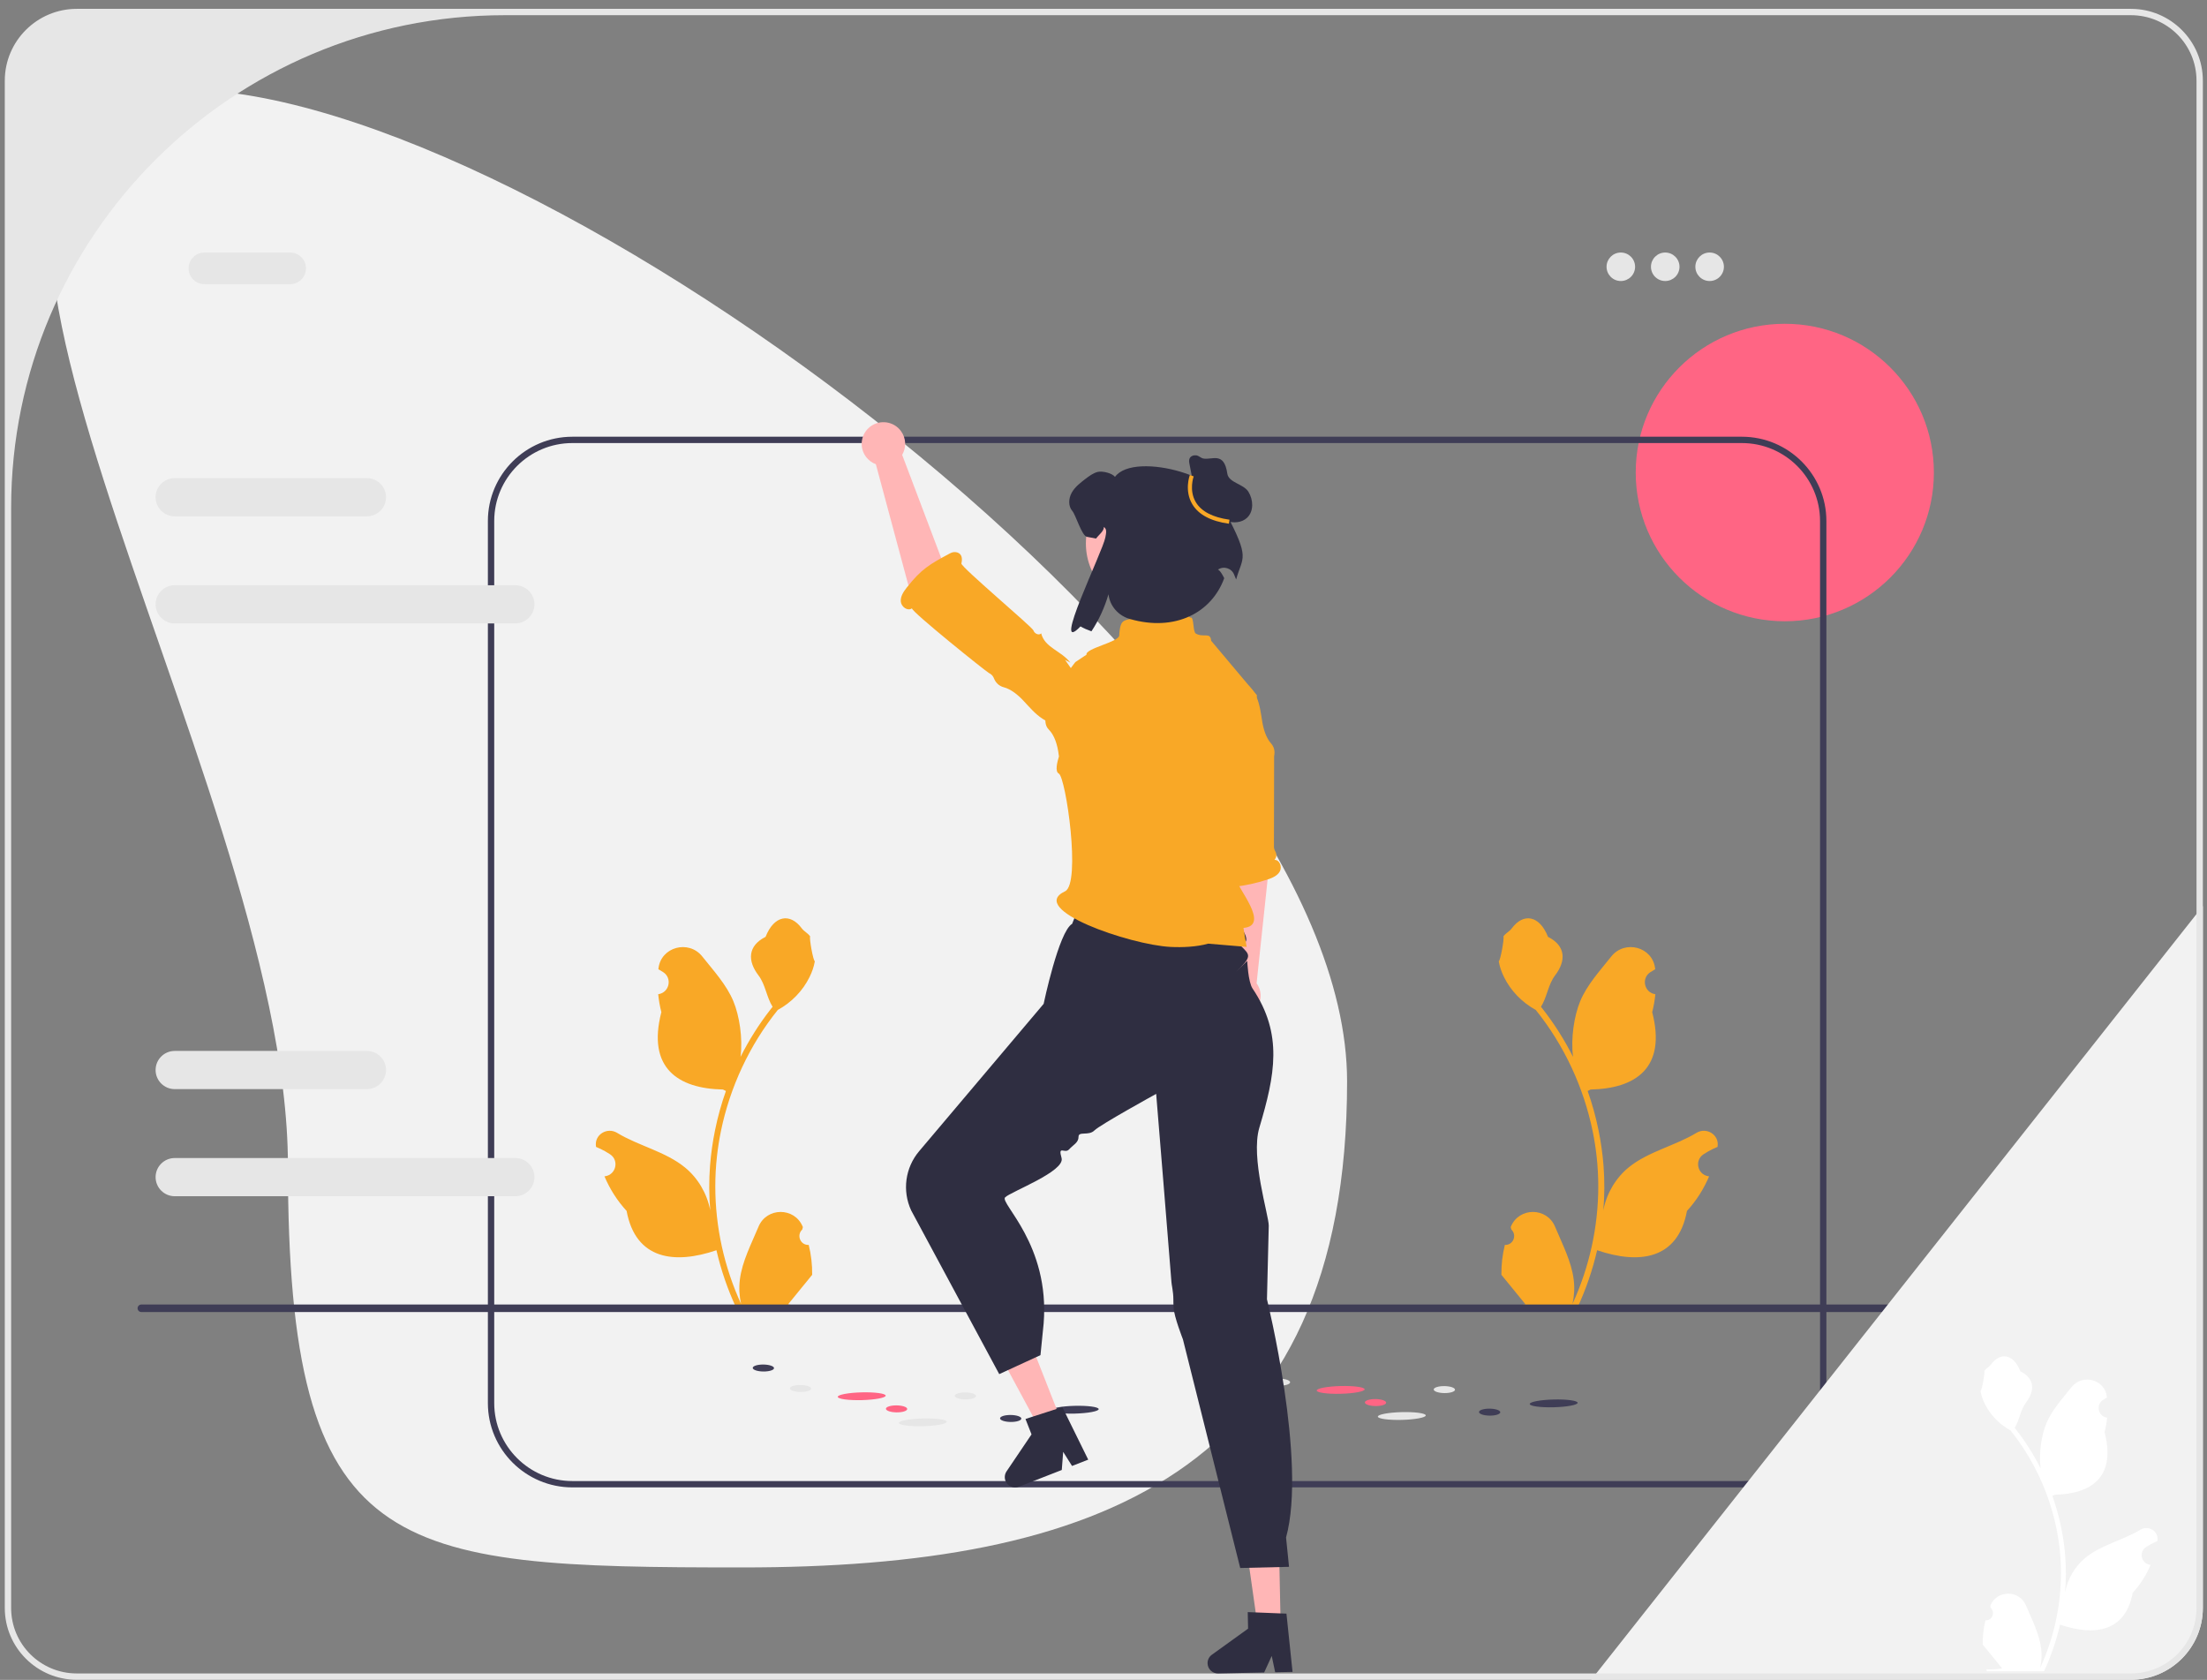
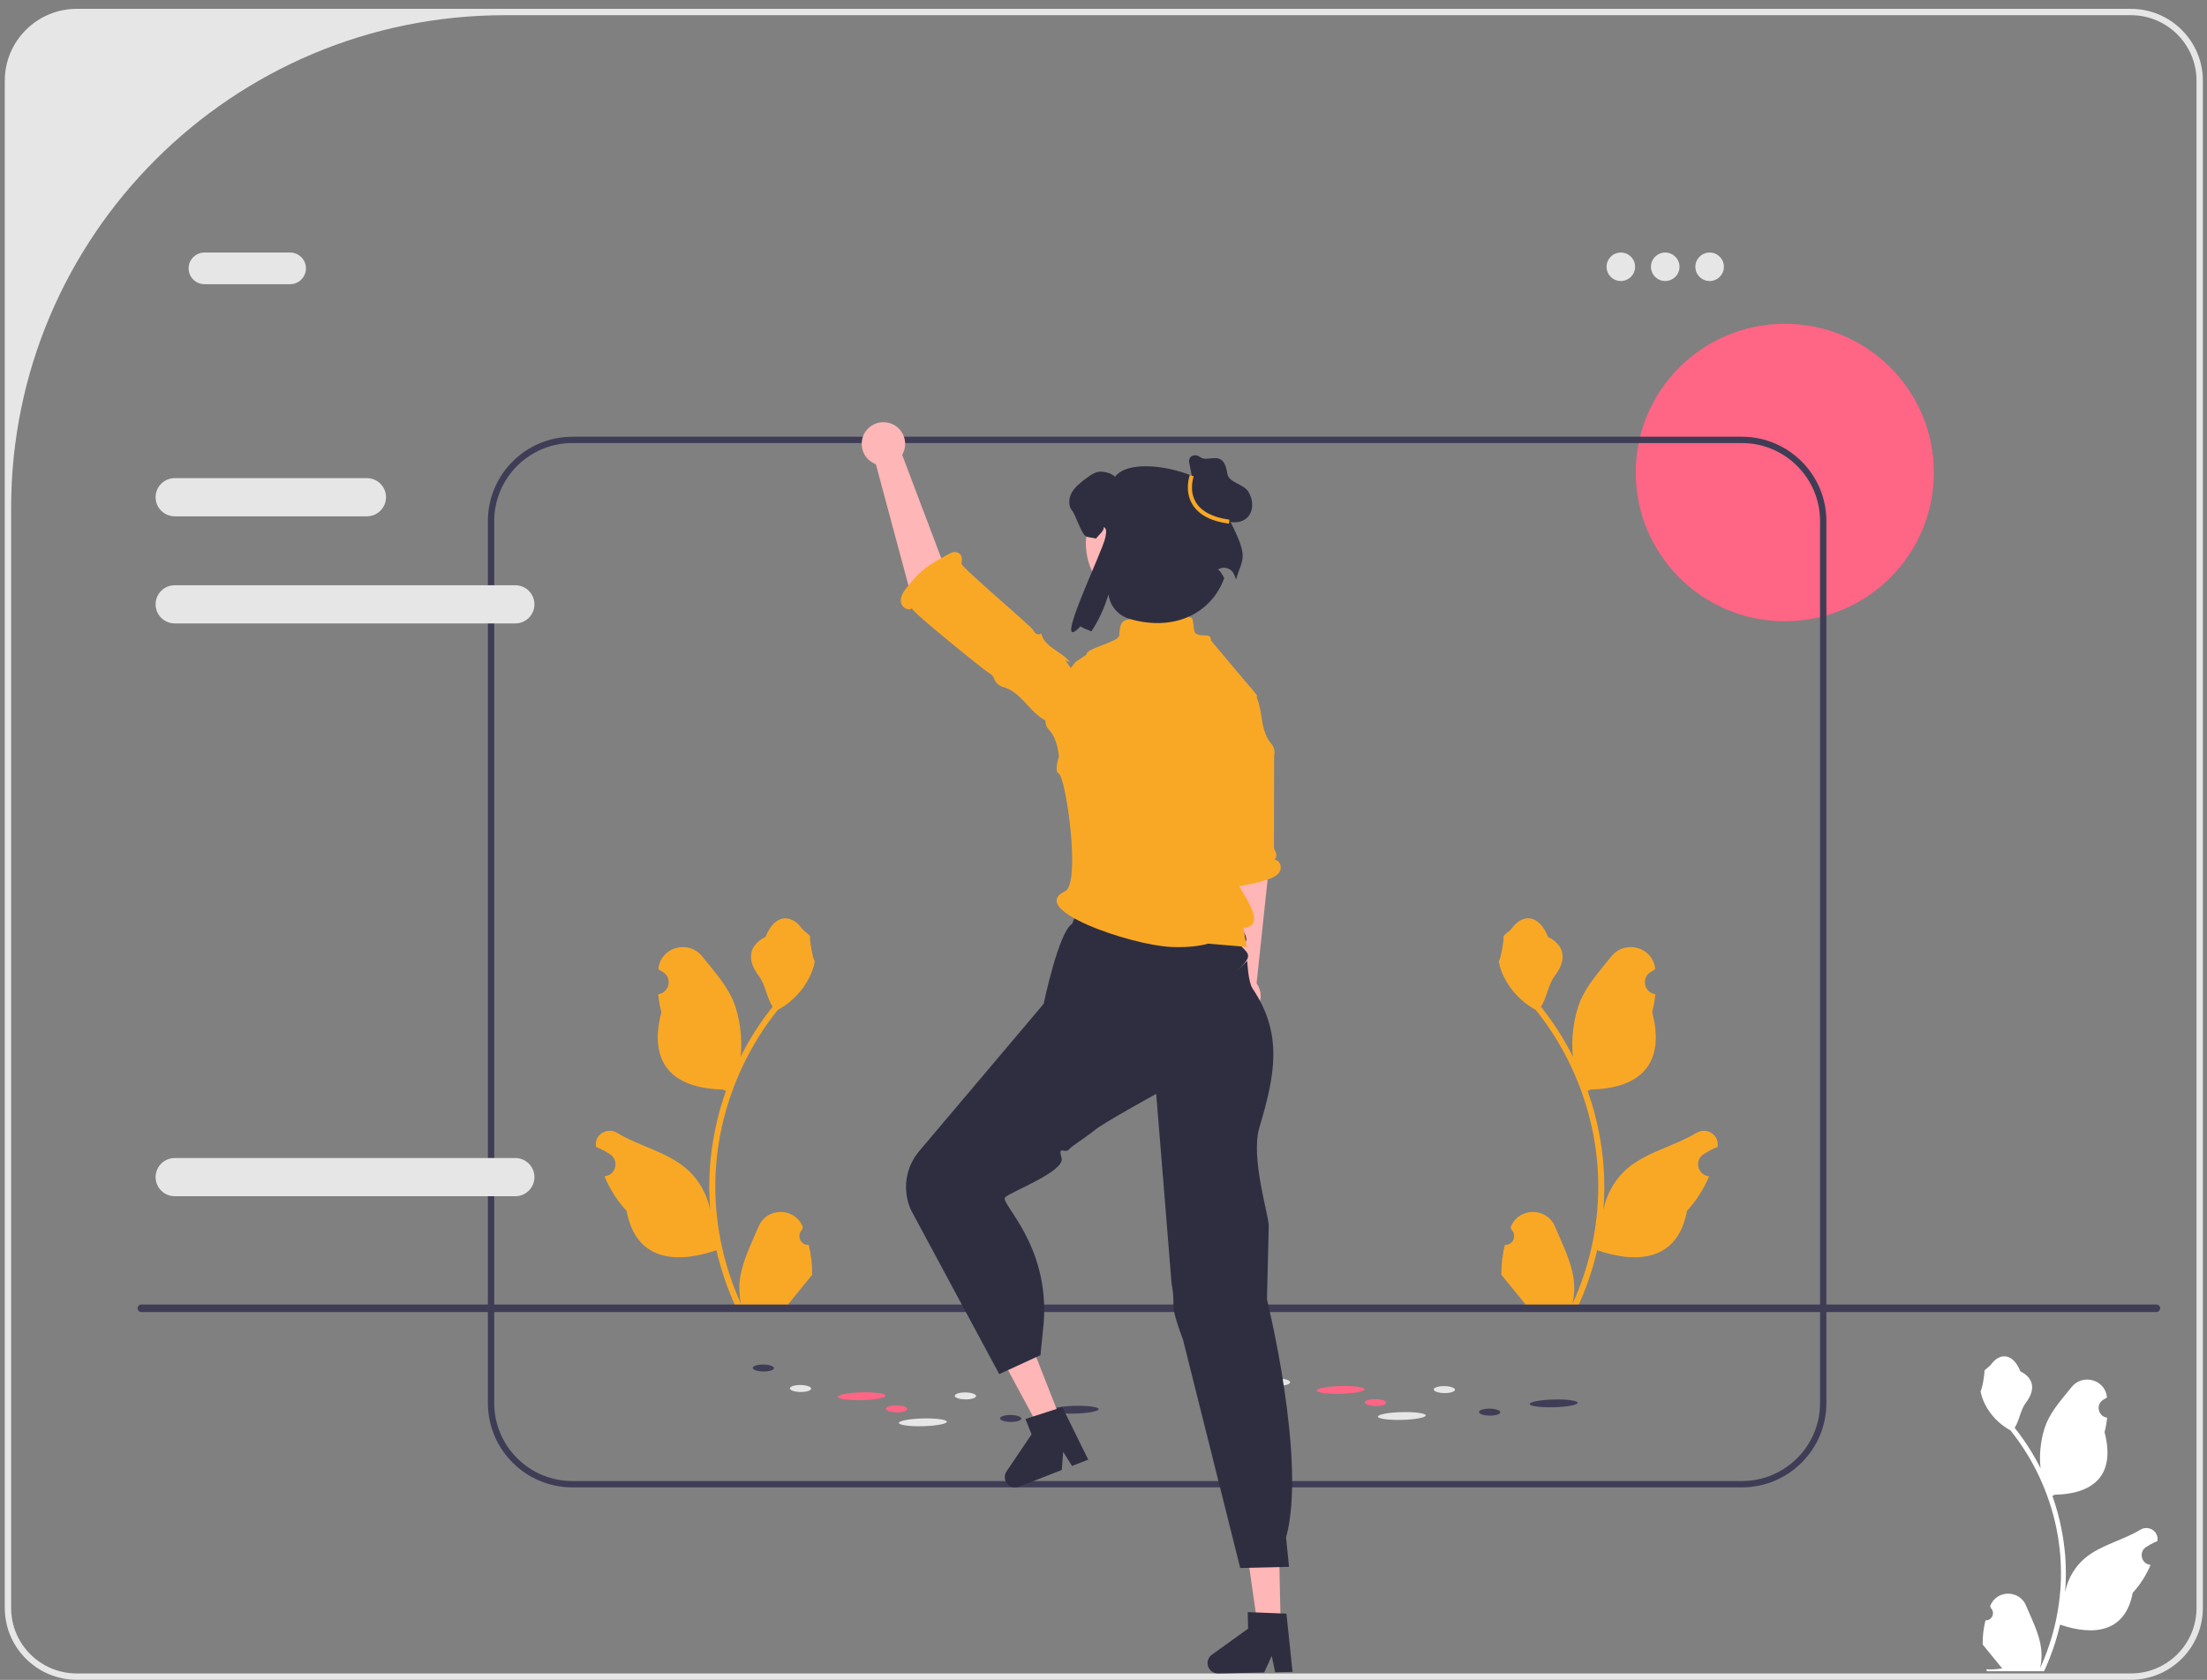
<svg xmlns="http://www.w3.org/2000/svg" width="247" height="188" viewBox="0 0 247 188" fill="none">
  <rect x="0" y="0" width="247" height="188" fill="#808080" stroke="none" />
  <g clip-path="url(#clip0_3417_3680)">
    <path d="M199.749 69.528C208.963 69.528 216.433 62.075 216.433 52.882C216.433 43.688 208.963 36.236 199.749 36.236C190.535 36.236 183.065 43.688 183.065 52.882C183.065 62.075 190.535 69.528 199.749 69.528Z" fill="#FF6584" />
-     <path d="M150.762 121.027C150.762 165.004 122.54 175.419 83.111 175.419C43.682 175.419 32.223 174.381 32.223 130.405C32.223 86.428 -18.881 10.028 20.549 10.028C59.978 10.028 150.762 77.051 150.762 121.027Z" fill="#F2F2F2" />
    <path d="M194.947 166.46H64.058C58.844 166.46 54.602 162.227 54.602 157.025V58.31C54.602 53.108 58.844 48.876 64.058 48.876H194.947C200.161 48.876 204.403 53.108 204.403 58.31V157.025C204.403 162.227 200.161 166.46 194.947 166.46V166.46ZM64.058 49.585C59.235 49.585 55.312 53.499 55.312 58.31V157.025C55.312 161.837 59.235 165.751 64.058 165.751H194.947C199.77 165.751 203.693 161.837 203.693 157.025V58.31C203.693 53.499 199.77 49.585 194.947 49.585H64.058Z" fill="#3F3D56" />
    <path d="M103.295 159.614C104.776 159.576 105.971 159.351 105.965 159.111C105.959 158.871 104.753 158.708 103.272 158.746C101.791 158.784 100.596 159.009 100.602 159.248C100.608 159.488 101.814 159.652 103.295 159.614Z" fill="#E6E6E6" />
    <path d="M120.292 158.202C121.773 158.164 122.968 157.939 122.962 157.699C122.956 157.459 121.75 157.295 120.269 157.333C118.788 157.371 117.593 157.596 117.599 157.836C117.605 158.076 118.811 158.24 120.292 158.202Z" fill="#3F3D56" />
    <path d="M96.453 156.694C97.934 156.656 99.129 156.431 99.123 156.191C99.117 155.951 97.912 155.787 96.431 155.825C94.95 155.863 93.754 156.088 93.76 156.328C93.766 156.568 94.972 156.731 96.453 156.694Z" fill="#FF6584" />
    <path d="M90.784 155.406C90.787 155.191 90.255 155.01 89.597 155.002C88.939 154.995 88.403 155.164 88.401 155.379C88.398 155.595 88.93 155.776 89.588 155.783C90.246 155.791 90.782 155.622 90.784 155.406Z" fill="#E6E6E6" />
    <path d="M86.626 153.115C86.629 152.899 86.097 152.719 85.439 152.711C84.781 152.704 84.245 152.872 84.243 153.088C84.24 153.304 84.772 153.485 85.43 153.492C86.088 153.499 86.624 153.331 86.626 153.115Z" fill="#3F3D56" />
    <path d="M109.239 156.237C109.241 156.022 108.71 155.841 108.052 155.834C107.393 155.826 106.858 155.995 106.856 156.211C106.853 156.426 107.385 156.607 108.043 156.614C108.701 156.622 109.236 156.453 109.239 156.237Z" fill="#E6E6E6" />
    <path d="M101.533 157.688C101.535 157.472 101.004 157.291 100.346 157.284C99.687 157.276 99.152 157.445 99.149 157.661C99.147 157.876 99.679 158.057 100.337 158.065C100.995 158.072 101.53 157.903 101.533 157.688Z" fill="#FF6584" />
    <path d="M114.305 158.761C114.307 158.545 113.776 158.364 113.117 158.357C112.459 158.349 111.924 158.518 111.921 158.734C111.919 158.949 112.451 159.13 113.109 159.138C113.767 159.145 114.302 158.976 114.305 158.761Z" fill="#3F3D56" />
    <path d="M156.896 158.906C158.377 158.868 159.573 158.643 159.567 158.403C159.56 158.163 158.355 157.999 156.874 158.037C155.393 158.075 154.197 158.3 154.204 158.54C154.21 158.78 155.415 158.944 156.896 158.906Z" fill="#E6E6E6" />
    <path d="M173.893 157.493C175.374 157.455 176.57 157.23 176.564 156.991C176.558 156.751 175.352 156.587 173.871 156.625C172.39 156.663 171.194 156.888 171.201 157.128C171.207 157.368 172.412 157.531 173.893 157.493Z" fill="#3F3D56" />
    <path d="M150.055 155.985C151.536 155.947 152.731 155.722 152.725 155.483C152.719 155.243 151.513 155.079 150.032 155.117C148.551 155.155 147.356 155.38 147.362 155.62C147.368 155.859 148.574 156.023 150.055 155.985Z" fill="#FF6584" />
    <path d="M144.386 154.698C144.388 154.482 143.857 154.301 143.199 154.294C142.54 154.287 142.005 154.455 142.002 154.671C142 154.887 142.532 155.068 143.19 155.075C143.848 155.082 144.383 154.914 144.386 154.698Z" fill="#E6E6E6" />
    <path d="M140.228 152.407C140.23 152.191 139.699 152.01 139.041 152.003C138.383 151.995 137.847 152.164 137.845 152.38C137.842 152.595 138.374 152.776 139.032 152.784C139.69 152.791 140.226 152.622 140.228 152.407Z" fill="#3F3D56" />
    <path d="M162.84 155.529C162.843 155.314 162.311 155.133 161.653 155.125C160.995 155.118 160.46 155.287 160.457 155.502C160.455 155.718 160.986 155.899 161.644 155.906C162.303 155.914 162.838 155.745 162.84 155.529Z" fill="#E6E6E6" />
    <path d="M155.134 156.979C155.137 156.764 154.605 156.583 153.947 156.575C153.289 156.568 152.754 156.737 152.751 156.952C152.749 157.168 153.28 157.349 153.938 157.356C154.596 157.364 155.132 157.195 155.134 156.979Z" fill="#FF6584" />
    <path d="M167.906 158.052C167.909 157.837 167.377 157.656 166.719 157.648C166.061 157.641 165.525 157.81 165.523 158.025C165.521 158.241 166.052 158.422 166.71 158.429C167.368 158.437 167.904 158.268 167.906 158.052Z" fill="#3F3D56" />
    <path d="M90.508 139.322C89.601 139.379 89.1 138.255 89.786 137.599L89.855 137.328C89.846 137.307 89.837 137.285 89.827 137.263C88.91 135.08 85.8 135.096 84.891 137.282C84.083 139.222 83.055 141.165 82.802 143.217C82.689 144.122 82.74 145.045 82.941 145.933C81.049 141.81 80.054 137.308 80.054 132.78C80.054 131.642 80.116 130.505 80.244 129.37C80.349 128.442 80.493 127.519 80.681 126.605C81.693 121.664 83.886 116.958 87.048 113.027C88.569 112.198 89.837 110.902 90.602 109.348C90.877 108.788 91.093 108.185 91.195 107.571C91.022 107.594 90.543 104.965 90.673 104.804C90.432 104.439 90.001 104.257 89.737 103.901C88.428 102.129 86.623 102.439 85.681 104.846C83.669 105.859 83.65 107.54 84.884 109.156C85.67 110.184 85.778 111.576 86.467 112.676C86.396 112.767 86.322 112.855 86.251 112.945C84.951 114.609 83.826 116.398 82.878 118.277C83.146 116.188 82.751 113.673 82.076 112.051C81.308 110.203 79.87 108.647 78.602 107.05C77.08 105.131 73.959 105.968 73.691 108.401C73.688 108.424 73.686 108.448 73.683 108.471C73.872 108.577 74.056 108.69 74.236 108.808C75.263 109.486 74.908 111.075 73.691 111.263L73.663 111.267C73.732 111.943 73.848 112.614 74.018 113.273C72.392 119.546 75.902 121.83 80.913 121.933C81.024 121.99 81.132 122.046 81.242 122.1C80.735 123.526 80.329 124.989 80.028 126.472C79.759 127.782 79.572 129.107 79.467 130.437C79.336 132.115 79.348 133.801 79.49 135.477L79.481 135.417C79.121 133.572 78.117 131.849 76.659 130.655C74.487 128.875 71.418 128.219 69.076 126.788C67.948 126.1 66.502 126.99 66.699 128.294C66.702 128.315 66.706 128.336 66.709 128.357C67.058 128.498 67.398 128.662 67.727 128.846C67.915 128.952 68.1 129.065 68.28 129.184C69.307 129.862 68.952 131.451 67.735 131.638L67.707 131.642C67.687 131.645 67.67 131.648 67.65 131.651C68.249 133.069 69.083 134.384 70.127 135.519C71.143 140.995 75.509 141.514 80.179 139.92H80.181C80.692 142.138 81.438 144.306 82.397 146.372H90.31C90.339 146.284 90.364 146.194 90.39 146.106C89.658 146.151 88.92 146.109 88.2 145.976C88.787 145.257 89.374 144.532 89.961 143.814C89.975 143.799 89.987 143.785 89.998 143.771C90.296 143.403 90.597 143.038 90.894 142.67L90.895 142.67C90.913 141.541 90.778 140.415 90.509 139.323L90.508 139.322V139.322Z" fill="#F9A826" />
    <path d="M168.418 139.322C169.326 139.379 169.827 138.255 169.141 137.599L169.072 137.328C169.081 137.307 169.09 137.285 169.099 137.263C170.017 135.08 173.126 135.096 174.036 137.282C174.843 139.222 175.871 141.165 176.125 143.217C176.238 144.122 176.187 145.045 175.986 145.933C177.877 141.81 178.873 137.308 178.873 132.78C178.873 131.642 178.811 130.505 178.683 129.37C178.578 128.442 178.433 127.519 178.246 126.605C177.234 121.664 175.041 116.958 171.878 113.027C170.358 112.198 169.09 110.902 168.324 109.348C168.049 108.788 167.834 108.185 167.732 107.571C167.905 107.594 168.384 104.965 168.254 104.804C168.495 104.439 168.926 104.257 169.19 103.901C170.499 102.129 172.304 102.439 173.246 104.846C175.258 105.859 175.277 107.54 174.043 109.156C173.257 110.184 173.149 111.576 172.46 112.676C172.531 112.767 172.605 112.855 172.675 112.945C173.976 114.609 175.1 116.398 176.049 118.277C175.781 116.188 176.176 113.673 176.851 112.051C177.618 110.203 179.057 108.647 180.324 107.05C181.847 105.131 184.968 105.968 185.236 108.401C185.238 108.424 185.241 108.448 185.243 108.471C185.055 108.577 184.871 108.69 184.691 108.808C183.663 109.486 184.018 111.075 185.236 111.263L185.263 111.267C185.195 111.943 185.079 112.614 184.909 113.273C186.534 119.546 183.025 121.83 178.014 121.933C177.903 121.99 177.795 122.046 177.685 122.1C178.192 123.526 178.598 124.989 178.898 126.472C179.168 127.782 179.355 129.107 179.46 130.437C179.591 132.115 179.579 133.801 179.437 135.477L179.446 135.417C179.806 133.572 180.81 131.849 182.268 130.655C184.44 128.875 187.508 128.219 189.851 126.788C190.979 126.1 192.425 126.99 192.228 128.294C192.225 128.315 192.221 128.336 192.218 128.357C191.869 128.498 191.529 128.662 191.2 128.846C191.012 128.952 190.827 129.065 190.647 129.184C189.62 129.862 189.975 131.451 191.192 131.638L191.22 131.642C191.24 131.645 191.257 131.648 191.276 131.651C190.678 133.069 189.844 134.384 188.8 135.519C187.784 140.995 183.418 141.514 178.748 139.92H178.745C178.235 142.138 177.489 144.306 176.53 146.372H168.617C168.588 146.284 168.563 146.194 168.537 146.106C169.269 146.151 170.006 146.109 170.727 145.976C170.14 145.257 169.553 144.532 168.966 143.814C168.951 143.799 168.94 143.785 168.929 143.771C168.631 143.403 168.33 143.038 168.032 142.67L168.032 142.67C168.014 141.541 168.149 140.415 168.418 139.323L168.418 139.322V139.322Z" fill="#F9A826" />
    <path d="M15.399 146.414C15.399 146.648 15.587 146.836 15.822 146.836H241.336C241.57 146.836 241.758 146.648 241.758 146.414C241.758 146.181 241.57 145.993 241.336 145.993H15.822C15.587 145.993 15.399 146.181 15.399 146.414Z" fill="#3F3D56" />
    <path d="M32.468 31.804H22.883C21.904 31.804 21.108 31.009 21.108 30.033C21.108 29.057 21.904 28.262 22.883 28.262H32.468C33.446 28.262 34.242 29.057 34.242 30.033C34.242 31.009 33.446 31.804 32.468 31.804Z" fill="#E6E6E6" />
    <path d="M181.397 31.45C182.279 31.45 182.994 30.736 182.994 29.856C182.994 28.976 182.279 28.262 181.397 28.262C180.515 28.262 179.8 28.976 179.8 29.856C179.8 30.736 180.515 31.45 181.397 31.45Z" fill="#E6E6E6" />
    <path d="M186.367 31.45C187.249 31.45 187.964 30.736 187.964 29.856C187.964 28.976 187.249 28.262 186.367 28.262C185.485 28.262 184.769 28.976 184.769 29.856C184.769 30.736 185.485 31.45 186.367 31.45Z" fill="#E6E6E6" />
    <path d="M191.336 31.45C192.219 31.45 192.934 30.736 192.934 29.856C192.934 28.976 192.219 28.262 191.336 28.262C190.454 28.262 189.739 28.976 189.739 29.856C189.739 30.736 190.454 31.45 191.336 31.45Z" fill="#E6E6E6" />
-     <path d="M246.536 101.398V179.955C246.536 184.386 242.922 187.991 238.481 187.991H178.085L178.646 187.283L245.826 102.297L246.536 101.398Z" fill="#F2F2F2" />
    <path d="M238.481 0.991H8.59C4.149 0.991 0.536 4.597 0.536 9.027V179.955C0.536 184.386 4.149 187.991 8.59 187.991H238.481C242.922 187.991 246.536 184.386 246.536 179.955V9.027C246.536 4.597 242.922 0.991 238.481 0.991ZM245.826 179.955C245.826 184.002 242.537 187.283 238.481 187.283H8.59C4.534 187.283 1.246 184.002 1.246 179.955V56.835C1.246 26.385 25.987 1.7 56.507 1.7H238.481C242.537 1.7 245.826 4.981 245.826 9.027V179.955Z" fill="#E6E6E6" />
    <path d="M141.953 97.623L140.868 80.858C140.768 79.38 139.499 78.256 138.016 78.332C136.461 78.412 135.291 79.778 135.453 81.324L137.115 98.704L137.679 109.308C136.851 109.711 136.301 110.579 136.352 111.555C136.419 112.859 137.534 113.862 138.841 113.794C140.148 113.727 141.152 112.615 141.085 111.311C141.06 110.835 140.895 110.4 140.633 110.042L141.953 97.623H141.953Z" fill="#FFB6B6" />
    <path d="M142.633 96.233C142.883 95.971 142.906 95.58 142.721 95.268C142.612 95.083 142.556 94.866 142.576 94.652C142.579 94.611 142.586 84.653 142.595 84.612C142.708 84.108 142.602 83.59 142.257 83.205C141.703 82.588 141.411 81.633 141.269 80.778C141.114 79.842 141.007 78.884 140.632 78.013C140.09 76.755 138.865 75.662 137.268 76.264C136.591 76.519 136.038 77.027 135.676 77.653C134.916 78.964 134.964 80.514 135.023 81.998L134.712 81.422C134.806 83.035 134.569 84.667 134.02 86.187C134.378 86.105 134.65 96.495 134.546 96.846C134.442 97.198 134.128 97.437 133.861 97.689C133.525 98.006 133.213 98.47 133.556 98.923C133.721 99.141 133.984 99.265 134.257 99.291C136.811 99.532 139.415 99.237 141.851 98.432C142.394 98.253 142.975 98.011 143.243 97.506C143.51 97.002 143.205 96.205 142.633 96.233H142.633Z" fill="#F9A826" />
    <path d="M118.7 158.831L116.286 159.775L111.41 150.731L114.971 149.338L118.7 158.831Z" fill="#FFB6B6" />
    <path d="M112.532 165.733C112.766 166.327 113.438 166.62 114.034 166.388L118.831 164.512L118.987 162.484L119.979 164.062L121.79 163.356L118.892 157.47L118.247 157.68L115.616 158.529L114.768 158.805L115.445 160.528L112.65 164.666C112.438 164.981 112.394 165.38 112.532 165.733H112.532Z" fill="#2F2E41" />
    <path d="M143.324 181.8L140.732 181.853L139.288 171.685L143.112 171.606L143.324 181.8Z" fill="#FFB6B6" />
    <path d="M135.146 186.151C135.16 186.789 135.689 187.295 136.328 187.283L141.48 187.176L142.328 185.326L142.713 187.15L144.657 187.111L143.975 180.588L143.298 180.563L140.534 180.453L139.643 180.42L139.681 182.27L135.626 185.19C135.317 185.412 135.138 185.771 135.146 186.151H135.146Z" fill="#2F2E41" />
-     <path d="M122.341 97.422L139.382 100.391L138.741 103.59C138.741 103.59 139.81 104.932 139.382 105.434C138.955 105.936 138.099 105.083 138.955 105.936C139.81 106.789 140.084 107.019 138.801 108.299C137.518 109.579 139.586 107.534 139.586 107.534C139.586 107.534 139.684 109.889 140.181 110.628C143.619 115.74 142.697 120.312 140.939 126.214C139.944 129.554 141.995 135.992 141.995 137.169L141.794 145.41C141.794 145.41 146.283 163.538 143.931 172.07L144.264 175.351L138.801 175.482L132.388 149.888C132.388 149.888 131.383 147.324 131.351 146.367C131.319 145.41 131.319 146.263 131.319 145.41C131.319 144.556 131.105 143.703 131.105 143.49C131.105 143.277 129.395 122.421 129.395 122.421C129.395 122.421 123.122 125.874 122.481 126.514C121.839 127.153 120.697 126.568 120.706 127.222C120.714 127.876 120.117 128.113 119.641 128.639C119.165 129.164 118.379 128.104 118.807 129.597C119.234 131.09 113.131 133.36 112.49 134C111.848 134.64 117.511 139.264 116.801 148.118L116.446 151.659L111.831 153.784L101.976 135.466C100.957 133.271 101.304 130.685 102.868 128.835L116.801 112.347C116.801 112.347 118.493 104.247 119.989 103.393L122.341 97.422Z" fill="#2F2E41" />
+     <path d="M122.341 97.422L139.382 100.391L138.741 103.59C138.741 103.59 139.81 104.932 139.382 105.434C138.955 105.936 138.099 105.083 138.955 105.936C139.81 106.789 140.084 107.019 138.801 108.299C137.518 109.579 139.586 107.534 139.586 107.534C139.586 107.534 139.684 109.889 140.181 110.628C143.619 115.74 142.697 120.312 140.939 126.214C139.944 129.554 141.995 135.992 141.995 137.169L141.794 145.41C141.794 145.41 146.283 163.538 143.931 172.07L144.264 175.351L138.801 175.482L132.388 149.888C132.388 149.888 131.383 147.324 131.351 146.367C131.319 145.41 131.319 146.263 131.319 145.41C131.319 144.556 131.105 143.703 131.105 143.49C131.105 143.277 129.395 122.421 129.395 122.421C129.395 122.421 123.122 125.874 122.481 126.514C120.714 127.876 120.117 128.113 119.641 128.639C119.165 129.164 118.379 128.104 118.807 129.597C119.234 131.09 113.131 133.36 112.49 134C111.848 134.64 117.511 139.264 116.801 148.118L116.446 151.659L111.831 153.784L101.976 135.466C100.957 133.271 101.304 130.685 102.868 128.835L116.801 112.347C116.801 112.347 118.493 104.247 119.989 103.393L122.341 97.422Z" fill="#2F2E41" />
    <path d="M138.497 98.59C138.647 97.953 137.411 93.568 137.937 92.017C138.281 91.002 139.109 90.253 139.098 89.044C139.098 88.965 139.094 88.884 139.083 88.801C139.079 88.758 139.07 88.714 139.064 88.67C140.134 84.868 140.669 77.8 140.669 77.8L135.549 71.709C135.546 71.682 135.542 71.656 135.539 71.63C135.434 70.73 134.674 71.383 133.84 70.909C133.468 70.7 133.662 68.992 133.232 69.109C133.218 69.113 133.204 69.119 133.19 69.123L133.176 69.109L132.332 68.202L127.686 67.776L126.606 69.245L126.606 69.256C125.686 69.426 125.45 69.527 125.309 70.544C125.284 70.736 125.266 70.928 125.26 71.122C125.228 71.848 121.425 72.576 121.6 73.266L120.351 74.097C120.351 74.097 115.658 79.933 117.368 81.639C118.018 82.287 118.358 83.364 118.497 84.535C118.502 84.575 118.51 84.611 118.517 84.648C118.321 85.276 118.048 86.342 118.495 86.572C119.291 86.982 121.005 98.9 119.194 99.751C114.904 101.765 126.413 105.733 130.992 105.974C132.334 106.045 133.936 105.968 135.218 105.609L139.52 105.972L139.165 103.847C142.247 103.585 138.343 99.252 138.497 98.59H138.497Z" fill="#F9A826" />
    <path d="M101.875 66.286L114.418 77.057C115.344 78.265 117.07 78.508 118.295 77.603H118.295C119.58 76.654 119.805 74.823 118.787 73.593L105.4 62.622L100.968 50.906C101.447 50.093 101.424 49.039 100.826 48.232C100.026 47.155 98.503 46.928 97.423 47.725C96.343 48.523 96.115 50.043 96.914 51.12C97.206 51.514 97.595 51.792 98.023 51.951L101.875 66.286Z" fill="#FFB6B6" />
    <path d="M102.061 68.082C101.997 68.448 110.364 75.171 110.699 75.333C110.898 75.429 111.069 75.583 111.174 75.777C111.195 75.815 111.213 75.854 111.228 75.894C111.418 76.389 111.803 76.773 112.317 76.907C113.143 77.121 113.935 77.773 114.543 78.425C115.208 79.137 115.844 79.897 116.661 80.43C117.839 81.199 119.51 81.441 120.533 80.022C120.968 79.421 121.152 78.673 121.106 77.933C121.011 76.381 120.088 75.08 119.194 73.845L119.788 74.162C118.79 72.834 116.921 72.495 116.526 70.883C116.267 71.156 115.765 70.905 115.654 70.546C115.543 70.186 107.51 63.428 107.596 63.062C107.704 62.6 107.707 62.027 107.155 61.833C106.89 61.74 106.594 61.783 106.347 61.915C104.023 63.155 103.107 63.691 101.48 65.758C101.117 66.219 100.758 66.755 100.816 67.338C100.874 67.921 101.588 68.43 102.061 68.082V68.082Z" fill="#F9A826" />
    <path d="M128.882 68.156C132.942 68.156 136.234 64.872 136.234 60.821C136.234 56.769 132.942 53.485 128.882 53.485C124.821 53.485 121.529 56.769 121.529 60.821C121.529 64.872 124.821 68.156 128.882 68.156Z" fill="#FFB6B6" />
    <path d="M57.67 65.496H19.557C18.375 65.496 17.414 66.454 17.414 67.634C17.414 68.813 18.375 69.771 19.557 69.771H57.67C58.852 69.771 59.813 68.813 59.813 67.634C59.813 66.454 58.852 65.496 57.67 65.496Z" fill="#E6E6E6" />
    <path d="M41.059 53.509H19.557C18.375 53.509 17.414 54.468 17.414 55.647C17.414 56.826 18.375 57.785 19.557 57.785H41.059C42.241 57.785 43.202 56.826 43.202 55.647C43.202 54.468 42.241 53.509 41.059 53.509Z" fill="#E6E6E6" />
    <path d="M57.67 129.6H19.557C18.375 129.6 17.414 130.559 17.414 131.738C17.414 132.917 18.375 133.876 19.557 133.876H57.67C58.852 133.876 59.813 132.917 59.813 131.738C59.813 130.559 58.852 129.6 57.67 129.6Z" fill="#E6E6E6" />
-     <path d="M41.059 117.614H19.557C18.375 117.614 17.414 118.572 17.414 119.751C17.414 120.93 18.375 121.889 19.557 121.889H41.059C42.241 121.889 43.202 120.93 43.202 119.751C43.202 118.572 42.241 117.614 41.059 117.614Z" fill="#E6E6E6" />
    <path d="M222.207 181.337C222.94 181.383 223.346 180.474 222.791 179.944L222.736 179.725C222.743 179.707 222.75 179.69 222.758 179.672C223.499 177.908 226.013 177.92 226.748 179.687C227.401 181.255 228.232 182.826 228.436 184.485C228.528 185.217 228.487 185.962 228.324 186.681C229.853 183.348 230.658 179.708 230.658 176.048C230.658 175.129 230.608 174.209 230.504 173.292C230.419 172.542 230.303 171.796 230.151 171.057C229.333 167.063 227.56 163.259 225.004 160.081C223.775 159.411 222.75 158.363 222.131 157.108C221.909 156.655 221.735 156.167 221.652 155.671C221.792 155.689 222.179 153.564 222.074 153.434C222.269 153.139 222.618 152.992 222.83 152.704C223.889 151.272 225.348 151.522 226.109 153.468C227.736 154.287 227.751 155.646 226.753 156.952C226.118 157.783 226.031 158.908 225.474 159.798C225.531 159.871 225.591 159.942 225.648 160.015C226.699 161.36 227.608 162.806 228.375 164.325C228.158 162.637 228.478 160.603 229.023 159.292C229.644 157.799 230.807 156.541 231.831 155.249C233.062 153.698 235.585 154.375 235.801 156.341C235.803 156.36 235.805 156.379 235.807 156.399C235.655 156.484 235.506 156.575 235.361 156.671C234.53 157.219 234.817 158.504 235.801 158.655L235.824 158.659C235.768 159.205 235.674 159.747 235.537 160.28C236.851 165.351 234.014 167.197 229.963 167.28C229.874 167.326 229.787 167.372 229.697 167.415C230.108 168.568 230.436 169.751 230.679 170.949C230.896 172.009 231.048 173.079 231.133 174.154C231.238 175.511 231.229 176.874 231.114 178.228L231.121 178.18C231.412 176.689 232.224 175.296 233.402 174.33C235.158 172.891 237.638 172.362 239.532 171.205C240.444 170.648 241.612 171.368 241.453 172.422L241.445 172.473C241.163 172.587 240.888 172.72 240.622 172.869C240.47 172.954 240.321 173.045 240.175 173.141C239.345 173.689 239.632 174.974 240.616 175.125L240.638 175.129C240.654 175.131 240.668 175.133 240.684 175.136C240.2 176.282 239.526 177.345 238.683 178.263C237.861 182.689 234.332 183.109 230.557 181.82H230.555C230.142 183.613 229.539 185.365 228.764 187.035H222.367C222.344 186.964 222.324 186.891 222.303 186.82C222.895 186.857 223.491 186.822 224.073 186.715C223.599 186.134 223.124 185.548 222.649 184.967C222.638 184.956 222.629 184.944 222.62 184.933C222.379 184.636 222.136 184.341 221.895 184.043L221.895 184.043C221.88 183.13 221.99 182.22 222.207 181.337L222.207 181.337Z" fill="white" />
    <path d="M137.142 57.31C138.17 53.569 126.961 50.361 124.783 53.373C124.48 52.945 123.361 52.685 122.847 52.816C122.334 52.948 121.902 53.276 121.481 53.594C120.901 54.038 120.301 54.498 119.945 55.137C119.587 55.773 119.532 56.64 120.014 57.191C120.395 57.63 121.066 59.962 121.641 60.078C122.041 60.159 122.378 60.225 122.668 60.272C122.926 59.897 123.584 59.425 123.537 58.97C123.926 59.227 123.784 59.681 123.706 60.144C123.444 61.685 117.548 73.621 120.925 70.104C121.259 70.301 121.673 70.485 122.15 70.653C122.958 69.437 123.622 68.002 124.059 66.502L124.062 66.529C124.213 67.833 125.168 68.903 126.431 69.268C131.5 70.734 135.6 68.584 137.011 64.707C136.494 63.661 136.27 63.775 136.316 63.743C136.96 63.31 137.846 63.593 138.123 64.318C138.205 64.532 138.279 64.714 138.343 64.851C139.078 62.229 139.952 62.607 137.142 57.31H137.142Z" fill="#2F2E41" />
    <path d="M133.645 54.596L133.127 51.955C133.084 51.733 133.042 51.492 133.143 51.289C133.272 51.028 133.603 50.92 133.891 50.962C134.18 51.003 134.395 51.266 134.682 51.317C135.68 51.492 136.998 50.51 137.355 52.996C137.504 54.033 139.163 54.142 139.716 55.032C140.27 55.922 140.338 57.206 139.582 57.933C138.979 58.514 138.009 58.581 137.226 58.284C136.442 57.988 135.812 57.389 135.263 56.757C134.713 56.125 134.216 55.442 133.582 54.894" fill="#2F2E41" />
    <path d="M137.537 58.612C135.514 58.331 134.135 57.597 133.439 56.431C132.528 54.906 133.138 53.226 133.164 53.155L133.592 53.314C133.586 53.329 133.033 54.867 133.833 56.202C134.456 57.241 135.723 57.9 137.6 58.162L137.537 58.612Z" fill="#F9A826" />
  </g>
  <defs>
    <clipPath id="clip0_3417_3680">
      <rect width="246" height="187" fill="white" transform="translate(0.536 0.991)" />
    </clipPath>
  </defs>
</svg>